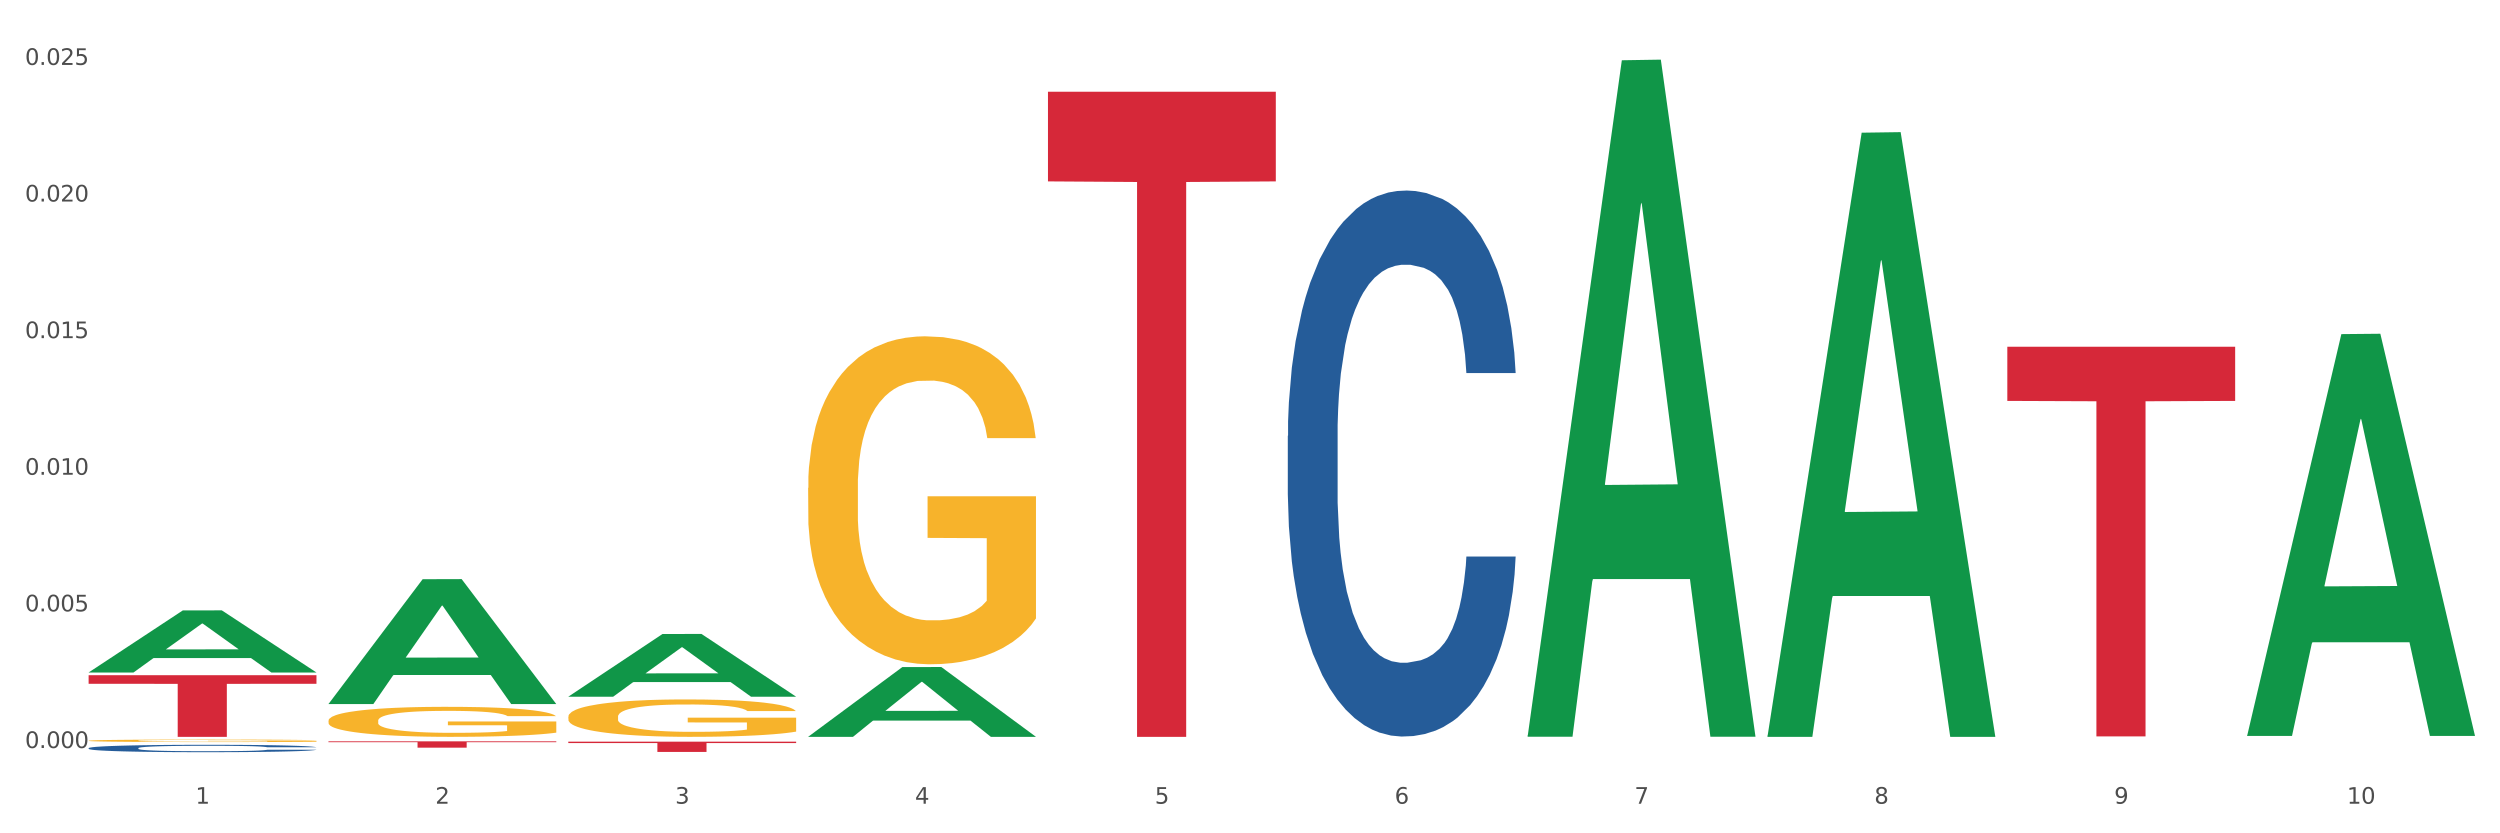
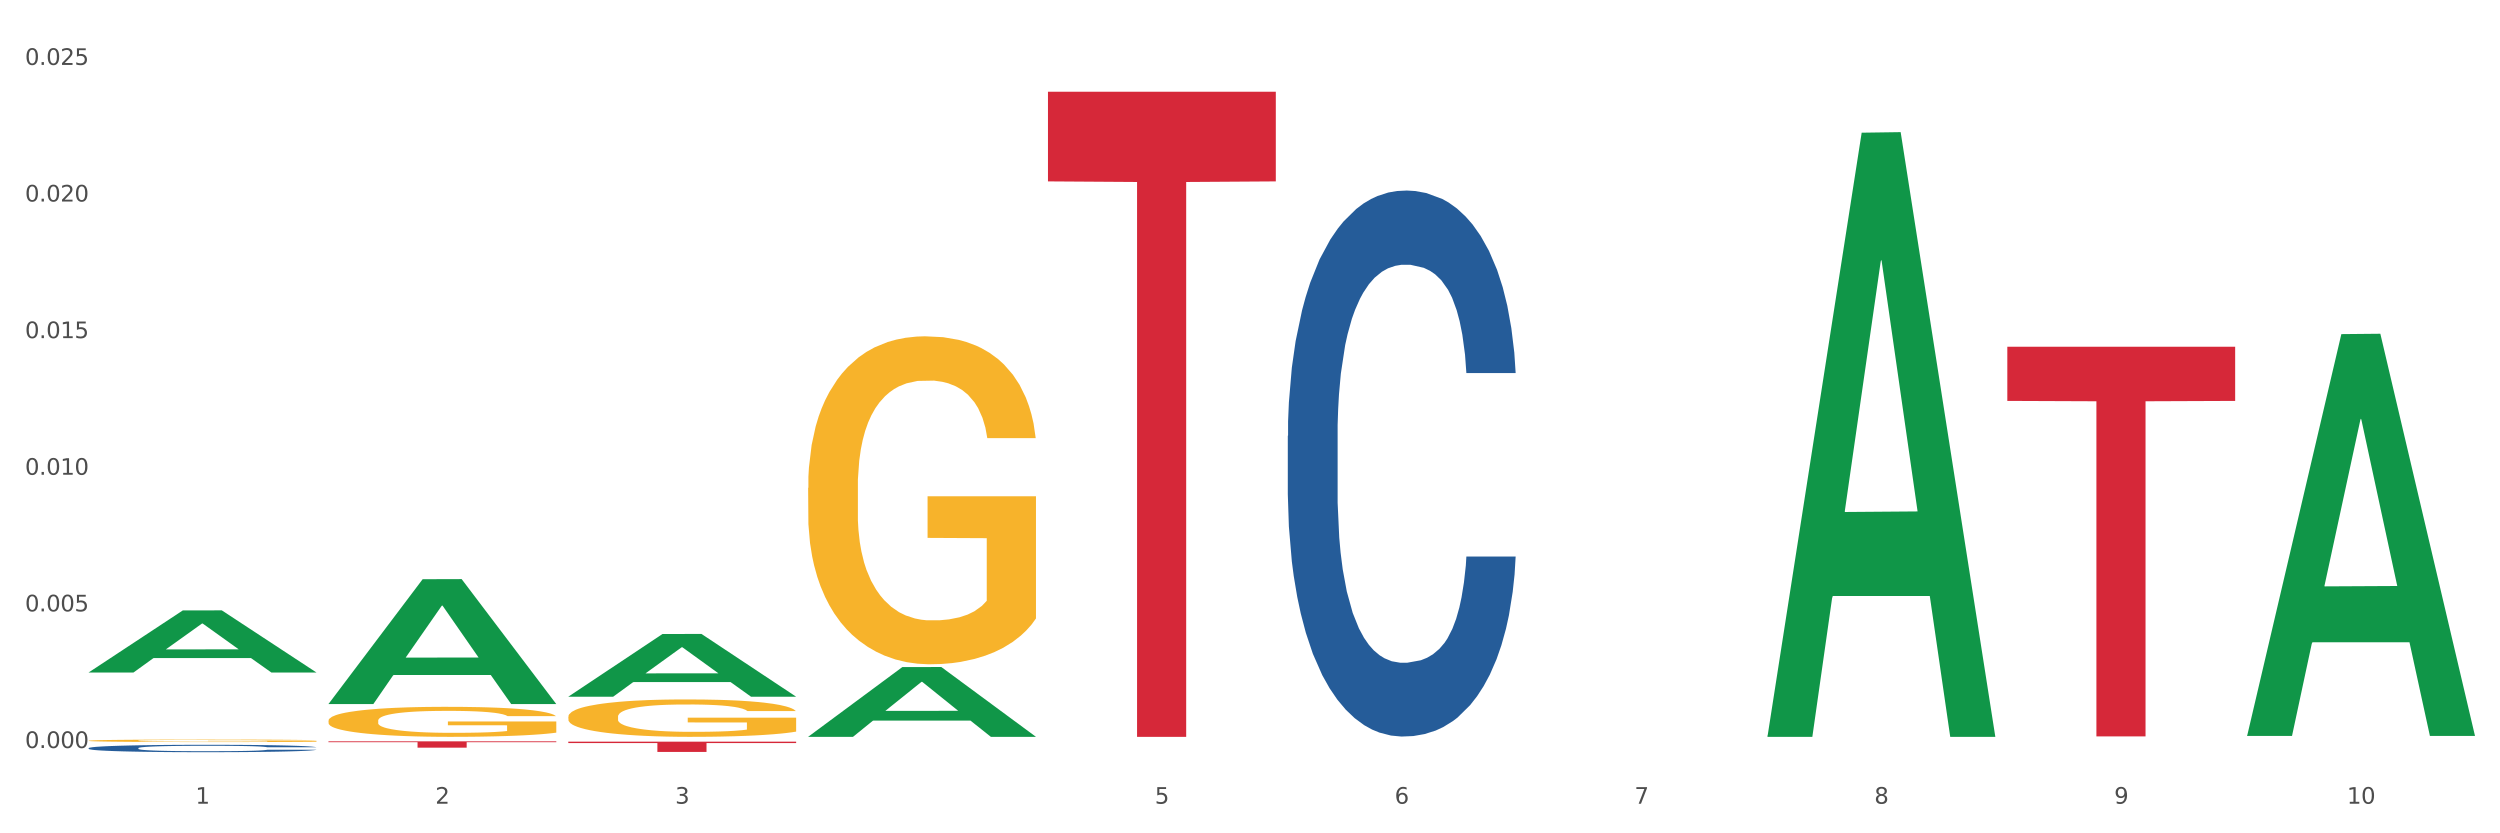
<svg xmlns="http://www.w3.org/2000/svg" xmlns:xlink="http://www.w3.org/1999/xlink" width="1080pt" height="360pt" viewBox="0 0 1080 360" version="1.1">
  <rect x="0" y="0" width="1080" height="360" fill="#333333" stroke="none" />
  <defs>
    <style type="text/css">*{stroke-linejoin: round; stroke-linecap: butt}</style>
  </defs>
  <g id="figure_1">
    <g id="patch_1">
      <path d="M 0 360  L 1080 360  L 1080 0  L 0 0  z " style="fill: #ffffff; stroke: #ffffff; stroke-linejoin: miter" />
    </g>
    <g id="axes_1">
      <g id="matplotlib.axis_1">
        <g id="xtick_1">
          <g id="text_1">
            <g style="fill: #4d4d4d" transform="translate(84.444 347.204) scale(0.096 -0.096)">
              <defs>
                <path id="DejaVuSans-31" d="M 794 531  L 1825 531  L 1825 4091  L 703 3866  L 703 4441  L 1819 4666  L 2450 4666  L 2450 531  L 3481 531  L 3481 0  L 794 0  L 794 531  z " transform="scale(0.016)" />
              </defs>
              <use xlink:href="#DejaVuSans-31" />
            </g>
          </g>
        </g>
        <g id="xtick_2">
          <g id="text_2">
            <g style="fill: #4d4d4d" transform="translate(188.053 347.204) scale(0.096 -0.096)">
              <defs>
                <path id="DejaVuSans-32" d="M 1228 531  L 3431 531  L 3431 0  L 469 0  L 469 531  Q 828 903 1448 1529  Q 2069 2156 2228 2338  Q 2531 2678 2651 2914  Q 2772 3150 2772 3378  Q 2772 3750 2511 3984  Q 2250 4219 1831 4219  Q 1534 4219 1204 4116  Q 875 4013 500 3803  L 500 4441  Q 881 4594 1212 4672  Q 1544 4750 1819 4750  Q 2544 4750 2975 4387  Q 3406 4025 3406 3419  Q 3406 3131 3298 2873  Q 3191 2616 2906 2266  Q 2828 2175 2409 1742  Q 1991 1309 1228 531  z " transform="scale(0.016)" />
              </defs>
              <use xlink:href="#DejaVuSans-32" />
            </g>
          </g>
        </g>
        <g id="xtick_3">
          <g id="text_3">
            <g style="fill: #4d4d4d" transform="translate(291.663 347.204) scale(0.096 -0.096)">
              <defs>
                <path id="DejaVuSans-33" d="M 2597 2516  Q 3050 2419 3304 2112  Q 3559 1806 3559 1356  Q 3559 666 3084 287  Q 2609 -91 1734 -91  Q 1441 -91 1130 -33  Q 819 25 488 141  L 488 750  Q 750 597 1062 519  Q 1375 441 1716 441  Q 2309 441 2620 675  Q 2931 909 2931 1356  Q 2931 1769 2642 2001  Q 2353 2234 1838 2234  L 1294 2234  L 1294 2753  L 1863 2753  Q 2328 2753 2575 2939  Q 2822 3125 2822 3475  Q 2822 3834 2567 4026  Q 2313 4219 1838 4219  Q 1578 4219 1281 4162  Q 984 4106 628 3988  L 628 4550  Q 988 4650 1302 4700  Q 1616 4750 1894 4750  Q 2613 4750 3031 4423  Q 3450 4097 3450 3541  Q 3450 3153 3228 2886  Q 3006 2619 2597 2516  z " transform="scale(0.016)" />
              </defs>
              <use xlink:href="#DejaVuSans-33" />
            </g>
          </g>
        </g>
        <g id="xtick_4">
          <g id="text_4">
            <g style="fill: #4d4d4d" transform="translate(395.273 347.204) scale(0.096 -0.096)">
              <defs>
-                 <path id="DejaVuSans-34" d="M 2419 4116  L 825 1625  L 2419 1625  L 2419 4116  z M 2253 4666  L 3047 4666  L 3047 1625  L 3713 1625  L 3713 1100  L 3047 1100  L 3047 0  L 2419 0  L 2419 1100  L 313 1100  L 313 1709  L 2253 4666  z " transform="scale(0.016)" />
-               </defs>
+                 </defs>
              <use xlink:href="#DejaVuSans-34" />
            </g>
          </g>
        </g>
        <g id="xtick_5">
          <g id="text_5">
            <g style="fill: #4d4d4d" transform="translate(498.883 347.204) scale(0.096 -0.096)">
              <defs>
                <path id="DejaVuSans-35" d="M 691 4666  L 3169 4666  L 3169 4134  L 1269 4134  L 1269 2991  Q 1406 3038 1543 3061  Q 1681 3084 1819 3084  Q 2600 3084 3056 2656  Q 3513 2228 3513 1497  Q 3513 744 3044 326  Q 2575 -91 1722 -91  Q 1428 -91 1123 -41  Q 819 9 494 109  L 494 744  Q 775 591 1075 516  Q 1375 441 1709 441  Q 2250 441 2565 725  Q 2881 1009 2881 1497  Q 2881 1984 2565 2268  Q 2250 2553 1709 2553  Q 1456 2553 1204 2497  Q 953 2441 691 2322  L 691 4666  z " transform="scale(0.016)" />
              </defs>
              <use xlink:href="#DejaVuSans-35" />
            </g>
          </g>
        </g>
        <g id="xtick_6">
          <g id="text_6">
            <g style="fill: #4d4d4d" transform="translate(602.492 347.204) scale(0.096 -0.096)">
              <defs>
                <path id="DejaVuSans-36" d="M 2113 2584  Q 1688 2584 1439 2293  Q 1191 2003 1191 1497  Q 1191 994 1439 701  Q 1688 409 2113 409  Q 2538 409 2786 701  Q 3034 994 3034 1497  Q 3034 2003 2786 2293  Q 2538 2584 2113 2584  z M 3366 4563  L 3366 3988  Q 3128 4100 2886 4159  Q 2644 4219 2406 4219  Q 1781 4219 1451 3797  Q 1122 3375 1075 2522  Q 1259 2794 1537 2939  Q 1816 3084 2150 3084  Q 2853 3084 3261 2657  Q 3669 2231 3669 1497  Q 3669 778 3244 343  Q 2819 -91 2113 -91  Q 1303 -91 875 529  Q 447 1150 447 2328  Q 447 3434 972 4092  Q 1497 4750 2381 4750  Q 2619 4750 2861 4703  Q 3103 4656 3366 4563  z " transform="scale(0.016)" />
              </defs>
              <use xlink:href="#DejaVuSans-36" />
            </g>
          </g>
        </g>
        <g id="xtick_7">
          <g id="text_7">
            <g style="fill: #4d4d4d" transform="translate(706.102 347.204) scale(0.096 -0.096)">
              <defs>
                <path id="DejaVuSans-37" d="M 525 4666  L 3525 4666  L 3525 4397  L 1831 0  L 1172 0  L 2766 4134  L 525 4134  L 525 4666  z " transform="scale(0.016)" />
              </defs>
              <use xlink:href="#DejaVuSans-37" />
            </g>
          </g>
        </g>
        <g id="xtick_8">
          <g id="text_8">
            <g style="fill: #4d4d4d" transform="translate(809.712 347.204) scale(0.096 -0.096)">
              <defs>
                <path id="DejaVuSans-38" d="M 2034 2216  Q 1584 2216 1326 1975  Q 1069 1734 1069 1313  Q 1069 891 1326 650  Q 1584 409 2034 409  Q 2484 409 2743 651  Q 3003 894 3003 1313  Q 3003 1734 2745 1975  Q 2488 2216 2034 2216  z M 1403 2484  Q 997 2584 770 2862  Q 544 3141 544 3541  Q 544 4100 942 4425  Q 1341 4750 2034 4750  Q 2731 4750 3128 4425  Q 3525 4100 3525 3541  Q 3525 3141 3298 2862  Q 3072 2584 2669 2484  Q 3125 2378 3379 2068  Q 3634 1759 3634 1313  Q 3634 634 3220 271  Q 2806 -91 2034 -91  Q 1263 -91 848 271  Q 434 634 434 1313  Q 434 1759 690 2068  Q 947 2378 1403 2484  z M 1172 3481  Q 1172 3119 1398 2916  Q 1625 2713 2034 2713  Q 2441 2713 2670 2916  Q 2900 3119 2900 3481  Q 2900 3844 2670 4047  Q 2441 4250 2034 4250  Q 1625 4250 1398 4047  Q 1172 3844 1172 3481  z " transform="scale(0.016)" />
              </defs>
              <use xlink:href="#DejaVuSans-38" />
            </g>
          </g>
        </g>
        <g id="xtick_9">
          <g id="text_9">
            <g style="fill: #4d4d4d" transform="translate(913.322 347.204) scale(0.096 -0.096)">
              <defs>
                <path id="DejaVuSans-39" d="M 703 97  L 703 672  Q 941 559 1184 500  Q 1428 441 1663 441  Q 2288 441 2617 861  Q 2947 1281 2994 2138  Q 2813 1869 2534 1725  Q 2256 1581 1919 1581  Q 1219 1581 811 2004  Q 403 2428 403 3163  Q 403 3881 828 4315  Q 1253 4750 1959 4750  Q 2769 4750 3195 4129  Q 3622 3509 3622 2328  Q 3622 1225 3098 567  Q 2575 -91 1691 -91  Q 1453 -91 1209 -44  Q 966 3 703 97  z M 1959 2075  Q 2384 2075 2632 2365  Q 2881 2656 2881 3163  Q 2881 3666 2632 3958  Q 2384 4250 1959 4250  Q 1534 4250 1286 3958  Q 1038 3666 1038 3163  Q 1038 2656 1286 2365  Q 1534 2075 1959 2075  z " transform="scale(0.016)" />
              </defs>
              <use xlink:href="#DejaVuSans-39" />
            </g>
          </g>
        </g>
        <g id="xtick_10">
          <g id="text_10">
            <g style="fill: #4d4d4d" transform="translate(1013.877 347.204) scale(0.096 -0.096)">
              <defs>
                <path id="DejaVuSans-30" d="M 2034 4250  Q 1547 4250 1301 3770  Q 1056 3291 1056 2328  Q 1056 1369 1301 889  Q 1547 409 2034 409  Q 2525 409 2770 889  Q 3016 1369 3016 2328  Q 3016 3291 2770 3770  Q 2525 4250 2034 4250  z M 2034 4750  Q 2819 4750 3233 4129  Q 3647 3509 3647 2328  Q 3647 1150 3233 529  Q 2819 -91 2034 -91  Q 1250 -91 836 529  Q 422 1150 422 2328  Q 422 3509 836 4129  Q 1250 4750 2034 4750  z " transform="scale(0.016)" />
              </defs>
              <use xlink:href="#DejaVuSans-31" />
              <use xlink:href="#DejaVuSans-30" transform="translate(63.623 0)" />
            </g>
          </g>
        </g>
        <g id="xtick_11" />
        <g id="xtick_12" />
        <g id="xtick_13" />
        <g id="xtick_14" />
        <g id="xtick_15" />
        <g id="xtick_16" />
        <g id="xtick_17" />
        <g id="xtick_18" />
        <g id="xtick_19" />
      </g>
      <g id="matplotlib.axis_2">
        <g id="ytick_1">
          <g id="text_11">
            <g style="fill: #4d4d4d" transform="translate(10.8 323.139) scale(0.096 -0.096)">
              <defs>
                <path id="DejaVuSans-2e" d="M 684 794  L 1344 794  L 1344 0  L 684 0  L 684 794  z " transform="scale(0.016)" />
              </defs>
              <use xlink:href="#DejaVuSans-30" />
              <use xlink:href="#DejaVuSans-2e" transform="translate(63.623 0)" />
              <use xlink:href="#DejaVuSans-30" transform="translate(95.41 0)" />
              <use xlink:href="#DejaVuSans-30" transform="translate(159.033 0)" />
              <use xlink:href="#DejaVuSans-30" transform="translate(222.656 0)" />
            </g>
          </g>
        </g>
        <g id="ytick_2">
          <g id="text_12">
            <g style="fill: #4d4d4d" transform="translate(10.8 264.119) scale(0.096 -0.096)">
              <use xlink:href="#DejaVuSans-30" />
              <use xlink:href="#DejaVuSans-2e" transform="translate(63.623 0)" />
              <use xlink:href="#DejaVuSans-30" transform="translate(95.41 0)" />
              <use xlink:href="#DejaVuSans-30" transform="translate(159.033 0)" />
              <use xlink:href="#DejaVuSans-35" transform="translate(222.656 0)" />
            </g>
          </g>
        </g>
        <g id="ytick_3">
          <g id="text_13">
            <g style="fill: #4d4d4d" transform="translate(10.8 205.099) scale(0.096 -0.096)">
              <use xlink:href="#DejaVuSans-30" />
              <use xlink:href="#DejaVuSans-2e" transform="translate(63.623 0)" />
              <use xlink:href="#DejaVuSans-30" transform="translate(95.41 0)" />
              <use xlink:href="#DejaVuSans-31" transform="translate(159.033 0)" />
              <use xlink:href="#DejaVuSans-30" transform="translate(222.656 0)" />
            </g>
          </g>
        </g>
        <g id="ytick_4">
          <g id="text_14">
            <g style="fill: #4d4d4d" transform="translate(10.8 146.079) scale(0.096 -0.096)">
              <use xlink:href="#DejaVuSans-30" />
              <use xlink:href="#DejaVuSans-2e" transform="translate(63.623 0)" />
              <use xlink:href="#DejaVuSans-30" transform="translate(95.41 0)" />
              <use xlink:href="#DejaVuSans-31" transform="translate(159.033 0)" />
              <use xlink:href="#DejaVuSans-35" transform="translate(222.656 0)" />
            </g>
          </g>
        </g>
        <g id="ytick_5">
          <g id="text_15">
            <g style="fill: #4d4d4d" transform="translate(10.8 87.059) scale(0.096 -0.096)">
              <use xlink:href="#DejaVuSans-30" />
              <use xlink:href="#DejaVuSans-2e" transform="translate(63.623 0)" />
              <use xlink:href="#DejaVuSans-30" transform="translate(95.41 0)" />
              <use xlink:href="#DejaVuSans-32" transform="translate(159.033 0)" />
              <use xlink:href="#DejaVuSans-30" transform="translate(222.656 0)" />
            </g>
          </g>
        </g>
        <g id="ytick_6">
          <g id="text_16">
            <g style="fill: #4d4d4d" transform="translate(10.8 28.04) scale(0.096 -0.096)">
              <use xlink:href="#DejaVuSans-30" />
              <use xlink:href="#DejaVuSans-2e" transform="translate(63.623 0)" />
              <use xlink:href="#DejaVuSans-30" transform="translate(95.41 0)" />
              <use xlink:href="#DejaVuSans-32" transform="translate(159.033 0)" />
              <use xlink:href="#DejaVuSans-35" transform="translate(222.656 0)" />
            </g>
          </g>
        </g>
        <g id="ytick_7" />
        <g id="ytick_8" />
        <g id="ytick_9" />
        <g id="ytick_10" />
        <g id="ytick_11" />
      </g>
      <g id="PolyCollection_1">
        <path d="M 38.283 290.474  L 38.384 290.448  L 78.974 263.699  L 95.818 263.673  L 136.712 290.524  L 117.229 290.524  L 108.401 284.271  L 66.493 284.271  L 66.188 284.372  L 57.664 290.524  L 38.283 290.524  L 38.283 290.474  L 71.769 280.54  L 103.125 280.515  L 87.599 269.396  L 87.396 269.346  L 87.193 269.422  L 71.668 280.515  L 71.769 280.54  L 38.283 290.474  z " clip-path="url(#pec91799fd5)" style="fill: #109648" />
        <path d="M 245.502 309.624  L 245.619 309.609  L 245.619 309.078  L 245.851 308.621  L 247.013 307.514  L 248.756 306.599  L 250.035 306.112  L 251.313 305.713  L 252.824 305.315  L 254.683 304.902  L 258.053 304.297  L 260.145 303.987  L 262.701 303.662  L 267.35 303.19  L 270.72 302.924  L 274.206 302.703  L 279.9 302.437  L 283.619 302.319  L 287.57 302.23  L 292.335 302.171  L 295.937 302.157  L 303.84 302.201  L 310.58 302.334  L 313.834 302.437  L 318.017 302.614  L 320.225 302.732  L 323.828 302.968  L 327.546 303.278  L 330.103 303.544  L 333.938 304.046  L 336.843 304.547  L 339.516 305.167  L 340.91 305.595  L 341.956 305.994  L 342.886 306.451  L 343.816 307.174  L 322.898 307.174  L 322.084 306.658  L 320.806 306.171  L 318.947 305.699  L 317.32 305.403  L 314.531 305.034  L 311.974 304.798  L 309.301 304.621  L 306.048 304.474  L 303.491 304.4  L 299.888 304.341  L 292.8 304.356  L 288.035 304.474  L 284.781 304.621  L 282.689 304.754  L 280.83 304.902  L 278.738 305.108  L 276.298 305.418  L 274.555 305.699  L 272.812 306.053  L 271.417 306.407  L 270.139 306.82  L 269.093 307.263  L 268.28 307.72  L 267.582 308.281  L 267.001 309.211  L 267.001 311.233  L 267.234 311.69  L 267.815 312.295  L 268.512 312.753  L 269.674 313.299  L 270.72 313.668  L 272.695 314.199  L 274.903 314.642  L 276.647 314.922  L 278.39 315.158  L 281.411 315.483  L 284.781 315.749  L 287.686 315.911  L 291.638 316.058  L 294.31 316.118  L 296.635 316.147  L 302.329 316.147  L 306.396 316.103  L 310.928 315.999  L 314.415 315.867  L 317.32 315.704  L 320.574 315.439  L 322.665 315.188  L 322.665 312.103  L 297.099 312.089  L 297.099 310.037  L 343.932 310.037  L 343.932 316.058  L 341.956 316.368  L 339.748 316.649  L 337.424 316.9  L 333.938 317.21  L 329.754 317.505  L 326.036 317.711  L 322.084 317.888  L 317.436 318.051  L 311.393 318.198  L 307.674 318.257  L 303.026 318.302  L 297.564 318.316  L 292.8 318.287  L 288.151 318.213  L 283.271 318.08  L 278.506 317.888  L 274.903 317.697  L 271.301 317.46  L 267.466 317.151  L 264.445 316.855  L 262.12 316.59  L 259.564 316.25  L 256.775 315.808  L 254.683 315.409  L 252.824 314.996  L 250.848 314.465  L 249.454 314.007  L 248.059 313.432  L 247.246 313.004  L 246.316 312.34  L 245.619 311.41  L 245.502 309.624  z " clip-path="url(#pec91799fd5)" style="fill: #f7b32b" />
        <path d="M 349.112 210.756  L 349.228 210.626  L 349.228 205.968  L 349.461 201.956  L 350.623 192.25  L 352.366 184.227  L 353.644 179.957  L 354.923 176.463  L 356.433 172.969  L 358.293 169.345  L 361.663 164.04  L 363.755 161.322  L 366.311 158.475  L 370.96 154.334  L 374.33 152.005  L 377.816 150.064  L 383.51 147.735  L 387.229 146.699  L 391.18 145.923  L 395.945 145.405  L 399.547 145.276  L 407.449 145.664  L 414.189 146.829  L 417.443 147.735  L 421.627 149.287  L 423.835 150.323  L 427.437 152.393  L 431.156 155.111  L 433.713 157.44  L 437.548 161.84  L 440.453 166.24  L 443.126 171.675  L 444.52 175.428  L 445.566 178.922  L 446.496 182.933  L 447.425 189.274  L 426.508 189.274  L 425.694 184.745  L 424.416 180.474  L 422.557 176.333  L 420.93 173.745  L 418.141 170.51  L 415.584 168.44  L 412.911 166.887  L 409.657 165.593  L 407.101 164.946  L 403.498 164.428  L 396.409 164.557  L 391.645 165.593  L 388.391 166.887  L 386.299 168.051  L 384.44 169.345  L 382.348 171.157  L 379.908 173.875  L 378.165 176.333  L 376.421 179.439  L 375.027 182.545  L 373.749 186.168  L 372.703 190.051  L 371.889 194.062  L 371.192 198.98  L 370.611 207.132  L 370.611 224.861  L 370.843 228.873  L 371.424 234.178  L 372.122 238.19  L 373.284 242.978  L 374.33 246.213  L 376.305 250.872  L 378.513 254.754  L 380.256 257.213  L 381.999 259.283  L 385.021 262.13  L 388.391 264.46  L 391.296 265.883  L 395.247 267.177  L 397.92 267.695  L 400.244 267.954  L 405.939 267.954  L 410.006 267.565  L 414.538 266.659  L 418.024 265.495  L 420.93 264.071  L 424.183 261.742  L 426.275 259.542  L 426.275 232.496  L 400.709 232.367  L 400.709 214.379  L 447.542 214.379  L 447.542 267.177  L 445.566 269.895  L 443.358 272.353  L 441.034 274.553  L 437.548 277.271  L 433.364 279.859  L 429.645 281.671  L 425.694 283.224  L 421.046 284.647  L 415.003 285.941  L 411.284 286.459  L 406.636 286.847  L 401.174 286.976  L 396.409 286.718  L 391.761 286.07  L 386.88 284.906  L 382.116 283.224  L 378.513 281.541  L 374.911 279.471  L 371.076 276.753  L 368.054 274.165  L 365.73 271.836  L 363.174 268.859  L 360.385 264.977  L 358.293 261.483  L 356.433 257.86  L 354.458 253.201  L 353.063 249.19  L 351.669 244.143  L 350.855 240.39  L 349.926 234.567  L 349.228 226.414  L 349.112 210.756  z " clip-path="url(#pec91799fd5)" style="fill: #f7b32b" />
        <path d="M 556.332 188.295  L 556.448 188.079  L 556.448 182.048  L 556.797 173.862  L 558.077 158.783  L 559.706 147.366  L 562.498 134.01  L 564.011 128.409  L 565.989 122.162  L 570.061 112.038  L 574.715 103.421  L 577.972 98.682  L 580.415 95.666  L 585.884 90.281  L 589.025 87.911  L 592.283 85.972  L 595.075 84.68  L 599.729 83.172  L 603.452 82.526  L 607.757 82.31  L 611.364 82.526  L 616.134 83.387  L 623.115 85.972  L 625.791 87.48  L 629.397 90.065  L 633.121 93.512  L 636.146 96.959  L 639.636 101.913  L 643.243 108.376  L 646.733 116.561  L 649.176 124.101  L 651.154 132.071  L 652.899 141.765  L 654.179 152.32  L 654.761 161.152  L 633.47 161.152  L 632.888 153.182  L 631.724 144.565  L 630.561 138.749  L 629.281 134.01  L 627.303 128.625  L 625.558 125.178  L 622.649 121.085  L 619.973 118.5  L 617.763 116.992  L 615.087 115.7  L 609.386 114.407  L 605.314 114.407  L 602.754 114.838  L 599.613 115.915  L 596.937 117.423  L 593.795 120.008  L 591.352 122.809  L 588.909 126.471  L 587.513 129.056  L 585.418 133.795  L 584.022 137.672  L 582.161 144.35  L 581.114 149.089  L 579.252 161.368  L 578.438 170.415  L 578.089 176.662  L 577.856 183.556  L 577.856 217.161  L 578.554 232.24  L 579.136 238.702  L 580.066 246.026  L 581.812 255.505  L 584.371 264.767  L 587.047 271.445  L 589.258 275.538  L 591.352 278.554  L 593.446 280.924  L 596.006 283.078  L 598.1 284.37  L 601.242 285.663  L 604.965 286.309  L 607.873 286.309  L 613.807 285.232  L 616.483 284.155  L 619.043 282.647  L 621.835 280.277  L 624.045 277.692  L 625.325 275.754  L 627.42 271.661  L 629.048 267.352  L 630.445 262.398  L 631.375 258.089  L 632.422 251.627  L 633.237 244.303  L 633.47 240.425  L 654.761 240.425  L 654.296 248.18  L 653.481 255.72  L 651.852 265.844  L 650.573 271.661  L 648.595 278.769  L 646.5 284.801  L 643.592 291.479  L 640.916 296.433  L 638.123 300.742  L 635.098 304.619  L 629.63 310.005  L 627.652 311.513  L 623.464 314.098  L 620.206 315.605  L 615.436 317.113  L 610.549 317.975  L 605.43 318.19  L 600.893 317.76  L 595.89 316.467  L 592.748 315.175  L 589.258 313.236  L 585.186 310.22  L 581.346 306.558  L 577.74 302.25  L 574.365 297.295  L 571.224 291.694  L 567.152 282.431  L 564.127 273.384  L 561.916 264.983  L 560.404 257.874  L 558.891 248.827  L 558.077 242.58  L 556.797 227.5  L 556.332 213.498  L 556.332 188.295  z " clip-path="url(#pec91799fd5)" style="fill: #255c99" />
        <path d="M 38.283 323.186  L 38.399 323.183  L 38.399 323.101  L 38.748 322.99  L 40.028 322.785  L 41.657 322.63  L 44.449 322.449  L 45.962 322.373  L 47.94 322.288  L 52.012 322.151  L 56.666 322.034  L 59.923 321.969  L 62.367 321.928  L 67.835 321.855  L 70.976 321.823  L 74.234 321.797  L 77.026 321.779  L 81.68 321.759  L 85.403 321.75  L 89.708 321.747  L 93.315 321.75  L 98.085 321.762  L 105.066 321.797  L 107.742 321.817  L 111.349 321.852  L 115.072 321.899  L 118.097 321.946  L 121.587 322.013  L 125.194 322.101  L 128.684 322.212  L 131.128 322.314  L 133.106 322.423  L 134.851 322.554  L 136.131 322.698  L 136.712 322.817  L 115.421 322.817  L 114.839 322.709  L 113.676 322.592  L 112.512 322.513  L 111.232 322.449  L 109.254 322.376  L 107.509 322.329  L 104.601 322.273  L 101.925 322.238  L 99.714 322.218  L 97.038 322.2  L 91.337 322.183  L 87.265 322.183  L 84.705 322.189  L 81.564 322.203  L 78.888 322.224  L 75.747 322.259  L 73.303 322.297  L 70.86 322.347  L 69.464 322.382  L 67.37 322.446  L 65.974 322.499  L 64.112 322.589  L 63.065 322.654  L 61.203 322.82  L 60.389 322.943  L 60.04 323.028  L 59.807 323.122  L 59.807 323.578  L 60.505 323.783  L 61.087 323.87  L 62.018 323.97  L 63.763 324.098  L 66.323 324.224  L 68.999 324.315  L 71.209 324.37  L 73.303 324.411  L 75.398 324.444  L 77.957 324.473  L 80.051 324.49  L 83.193 324.508  L 86.916 324.517  L 89.825 324.517  L 95.758 324.502  L 98.434 324.487  L 100.994 324.467  L 103.786 324.435  L 105.997 324.4  L 107.277 324.373  L 109.371 324.318  L 111 324.259  L 112.396 324.192  L 113.327 324.134  L 114.374 324.046  L 115.188 323.946  L 115.421 323.894  L 136.712 323.894  L 136.247 323.999  L 135.432 324.101  L 133.804 324.239  L 132.524 324.318  L 130.546 324.414  L 128.452 324.496  L 125.543 324.587  L 122.867 324.654  L 120.075 324.713  L 117.05 324.765  L 111.581 324.838  L 109.603 324.859  L 105.415 324.894  L 102.157 324.914  L 97.387 324.935  L 92.501 324.947  L 87.381 324.95  L 82.844 324.944  L 77.841 324.926  L 74.7 324.909  L 71.209 324.882  L 67.137 324.841  L 63.298 324.792  L 59.691 324.733  L 56.317 324.666  L 53.175 324.59  L 49.103 324.464  L 46.078 324.341  L 43.868 324.227  L 42.355 324.131  L 40.843 324.008  L 40.028 323.923  L 38.748 323.718  L 38.283 323.528  L 38.283 323.186  z " clip-path="url(#pec91799fd5)" style="fill: #255c99" />
-         <path d="M 38.283 291.699  L 136.712 291.699  L 136.712 295.398  L 97.994 295.423  L 97.994 318.316  L 76.768 318.316  L 76.768 295.423  L 38.283 295.398  L 38.283 291.724  L 38.283 291.699  z " clip-path="url(#pec91799fd5)" style="fill: #d62839" />
        <path d="M 141.893 320.251  L 240.322 320.251  L 240.322 320.631  L 201.603 320.633  L 201.603 322.983  L 180.378 322.983  L 180.378 320.633  L 141.893 320.631  L 141.893 320.253  L 141.893 320.251  z " clip-path="url(#pec91799fd5)" style="fill: #d62839" />
        <path d="M 245.502 320.396  L 343.932 320.396  L 343.932 321.014  L 305.213 321.018  L 305.213 324.845  L 283.988 324.845  L 283.988 321.018  L 245.502 321.014  L 245.502 320.4  L 245.502 320.396  z " clip-path="url(#pec91799fd5)" style="fill: #d62839" />
        <path d="M 452.722 39.632  L 551.151 39.632  L 551.151 78.36  L 512.433 78.621  L 512.433 318.316  L 491.207 318.316  L 491.207 78.621  L 452.722 78.36  L 452.722 39.893  L 452.722 39.632  z " clip-path="url(#pec91799fd5)" style="fill: #d62839" />
        <path d="M 867.161 149.799  L 965.59 149.799  L 965.59 173.191  L 926.872 173.349  L 926.872 318.128  L 905.646 318.128  L 905.646 173.349  L 867.161 173.191  L 867.161 149.957  L 867.161 149.799  z " clip-path="url(#pec91799fd5)" style="fill: #d62839" />
        <path d="M 141.893 311.34  L 142.009 311.328  L 142.009 310.902  L 142.241 310.534  L 143.403 309.646  L 145.147 308.912  L 146.425 308.521  L 147.703 308.201  L 149.214 307.881  L 151.073 307.549  L 154.443 307.064  L 156.535 306.815  L 159.092 306.555  L 163.74 306.175  L 167.11 305.962  L 170.596 305.785  L 176.291 305.571  L 180.009 305.477  L 183.961 305.406  L 188.725 305.358  L 192.328 305.346  L 200.23 305.382  L 206.97 305.488  L 210.224 305.571  L 214.407 305.714  L 216.615 305.808  L 220.218 305.998  L 223.937 306.247  L 226.493 306.46  L 230.328 306.862  L 233.233 307.265  L 235.906 307.763  L 237.301 308.106  L 238.346 308.426  L 239.276 308.793  L 240.206 309.374  L 219.288 309.374  L 218.475 308.959  L 217.196 308.568  L 215.337 308.189  L 213.71 307.952  L 210.921 307.656  L 208.364 307.467  L 205.692 307.324  L 202.438 307.206  L 199.881 307.147  L 196.279 307.099  L 189.19 307.111  L 184.425 307.206  L 181.171 307.324  L 179.08 307.431  L 177.22 307.549  L 175.129 307.715  L 172.688 307.964  L 170.945 308.189  L 169.202 308.473  L 167.807 308.758  L 166.529 309.089  L 165.483 309.445  L 164.67 309.812  L 163.973 310.262  L 163.391 311.008  L 163.391 312.631  L 163.624 312.998  L 164.205 313.484  L 164.902 313.851  L 166.064 314.289  L 167.11 314.585  L 169.086 315.012  L 171.294 315.367  L 173.037 315.592  L 174.78 315.782  L 177.801 316.042  L 181.171 316.255  L 184.077 316.386  L 188.028 316.504  L 190.701 316.552  L 193.025 316.575  L 198.719 316.575  L 202.786 316.54  L 207.319 316.457  L 210.805 316.35  L 213.71 316.22  L 216.964 316.007  L 219.056 315.805  L 219.056 313.33  L 193.49 313.318  L 193.49 311.671  L 240.322 311.671  L 240.322 316.504  L 238.346 316.753  L 236.138 316.978  L 233.814 317.179  L 230.328 317.428  L 226.144 317.665  L 222.426 317.831  L 218.475 317.973  L 213.826 318.103  L 207.783 318.222  L 204.065 318.269  L 199.416 318.305  L 193.955 318.316  L 189.19 318.293  L 184.542 318.233  L 179.661 318.127  L 174.896 317.973  L 171.294 317.819  L 167.691 317.629  L 163.856 317.381  L 160.835 317.144  L 158.511 316.931  L 155.954 316.658  L 153.165 316.303  L 151.073 315.983  L 149.214 315.651  L 147.238 315.225  L 145.844 314.858  L 144.449 314.396  L 143.636 314.052  L 142.706 313.519  L 142.009 312.773  L 141.893 311.34  z " clip-path="url(#pec91799fd5)" style="fill: #f7b32b" />
        <path d="M 38.283 319.991  L 38.399 319.99  L 38.399 319.954  L 38.632 319.924  L 39.794 319.85  L 41.537 319.788  L 42.815 319.756  L 44.093 319.729  L 45.604 319.703  L 47.464 319.675  L 50.834 319.634  L 52.925 319.614  L 55.482 319.592  L 60.13 319.56  L 63.5 319.543  L 66.987 319.528  L 72.681 319.51  L 76.4 319.502  L 80.351 319.496  L 85.115 319.492  L 88.718 319.491  L 96.62 319.494  L 103.36 319.503  L 106.614 319.51  L 110.798 319.522  L 113.006 319.53  L 116.608 319.546  L 120.327 319.566  L 122.883 319.584  L 126.718 319.618  L 129.623 319.651  L 132.296 319.693  L 133.691 319.721  L 134.737 319.748  L 135.666 319.779  L 136.596 319.827  L 115.678 319.827  L 114.865 319.792  L 113.587 319.76  L 111.727 319.728  L 110.1 319.708  L 107.311 319.684  L 104.755 319.668  L 102.082 319.656  L 98.828 319.646  L 96.271 319.641  L 92.669 319.637  L 85.58 319.638  L 80.816 319.646  L 77.562 319.656  L 75.47 319.665  L 73.611 319.675  L 71.519 319.689  L 69.078 319.709  L 67.335 319.728  L 65.592 319.752  L 64.198 319.776  L 62.919 319.803  L 61.873 319.833  L 61.06 319.863  L 60.363 319.901  L 59.782 319.963  L 59.782 320.098  L 60.014 320.129  L 60.595 320.169  L 61.292 320.2  L 62.455 320.236  L 63.5 320.261  L 65.476 320.297  L 67.684 320.326  L 69.427 320.345  L 71.17 320.361  L 74.192 320.383  L 77.562 320.4  L 80.467 320.411  L 84.418 320.421  L 87.091 320.425  L 89.415 320.427  L 95.109 320.427  L 99.177 320.424  L 103.709 320.417  L 107.195 320.408  L 110.1 320.397  L 113.354 320.38  L 115.446 320.363  L 115.446 320.157  L 89.88 320.156  L 89.88 320.018  L 136.712 320.018  L 136.712 320.421  L 134.737 320.442  L 132.529 320.461  L 130.205 320.477  L 126.718 320.498  L 122.535 320.518  L 118.816 320.532  L 114.865 320.543  L 110.217 320.554  L 104.174 320.564  L 100.455 320.568  L 95.807 320.571  L 90.345 320.572  L 85.58 320.57  L 80.932 320.565  L 76.051 320.556  L 71.286 320.543  L 67.684 320.531  L 64.081 320.515  L 60.247 320.494  L 57.225 320.474  L 54.901 320.457  L 52.344 320.434  L 49.555 320.404  L 47.464 320.378  L 45.604 320.35  L 43.629 320.314  L 42.234 320.284  L 40.84 320.245  L 40.026 320.217  L 39.096 320.172  L 38.399 320.11  L 38.283 319.991  z " clip-path="url(#pec91799fd5)" style="fill: #f7b32b" />
        <path d="M 349.112 318.26  L 349.214 318.231  L 389.803 288.18  L 406.648 288.151  L 447.542 318.316  L 428.059 318.316  L 419.23 311.292  L 377.322 311.292  L 377.017 311.405  L 368.494 318.316  L 349.112 318.316  L 349.112 318.26  L 382.598 307.1  L 413.954 307.072  L 398.428 294.581  L 398.225 294.524  L 398.022 294.609  L 382.497 307.072  L 382.598 307.1  L 349.112 318.26  z " clip-path="url(#pec91799fd5)" style="fill: #109648" />
        <path d="M 141.893 304.07  L 141.994 304.019  L 182.584 250.218  L 199.428 250.168  L 240.322 304.171  L 220.839 304.171  L 212.011 291.596  L 170.102 291.596  L 169.798 291.799  L 161.274 304.171  L 141.893 304.171  L 141.893 304.07  L 175.379 284.091  L 206.734 284.04  L 191.209 261.678  L 191.006 261.577  L 190.803 261.729  L 175.278 284.04  L 175.379 284.091  L 141.893 304.07  z " clip-path="url(#pec91799fd5)" style="fill: #109648" />
-         <path d="M 659.941 317.717  L 660.043 317.442  L 700.632 26.034  L 717.477 25.759  L 758.371 318.266  L 738.888 318.266  L 730.06 250.152  L 688.151 250.152  L 687.847 251.251  L 679.323 318.266  L 659.941 318.266  L 659.941 317.717  L 693.428 209.503  L 724.783 209.229  L 709.258 88.106  L 709.055 87.557  L 708.852 88.381  L 693.326 209.229  L 693.428 209.503  L 659.941 317.717  z " clip-path="url(#pec91799fd5)" style="fill: #109648" />
        <path d="M 763.551 317.826  L 763.653 317.581  L 804.242 57.325  L 821.087 57.08  L 861.981 318.316  L 842.498 318.316  L 833.669 257.484  L 791.761 257.484  L 791.456 258.465  L 782.933 318.316  L 763.551 318.316  L 763.551 317.826  L 797.037 221.18  L 828.393 220.935  L 812.867 112.761  L 812.664 112.27  L 812.461 113.006  L 796.936 220.935  L 797.037 221.18  L 763.551 317.826  z " clip-path="url(#pec91799fd5)" style="fill: #109648" />
        <path d="M 970.771 317.59  L 970.872 317.427  L 1011.462 144.339  L 1028.306 144.176  L 1069.2 317.916  L 1049.717 317.916  L 1040.889 277.459  L 998.98 277.459  L 998.676 278.111  L 990.152 317.916  L 970.771 317.916  L 970.771 317.59  L 1004.257 253.314  L 1035.612 253.151  L 1020.087 181.208  L 1019.884 180.882  L 1019.681 181.371  L 1004.156 253.151  L 1004.257 253.314  L 970.771 317.59  z " clip-path="url(#pec91799fd5)" style="fill: #109648" />
        <path d="M 245.502 300.931  L 245.604 300.905  L 286.193 273.888  L 303.038 273.863  L 343.932 300.982  L 324.449 300.982  L 315.621 294.667  L 273.712 294.667  L 273.408 294.769  L 264.884 300.982  L 245.502 300.982  L 245.502 300.931  L 278.989 290.898  L 310.344 290.873  L 294.819 279.643  L 294.616 279.592  L 294.413 279.669  L 278.887 290.873  L 278.989 290.898  L 245.502 300.931  z " clip-path="url(#pec91799fd5)" style="fill: #109648" />
      </g>
    </g>
  </g>
  <defs>
    <clipPath id="pec91799fd5">
      <rect x="38.283" y="10.8" width="1030.917" height="329.109" />
    </clipPath>
  </defs>
</svg>